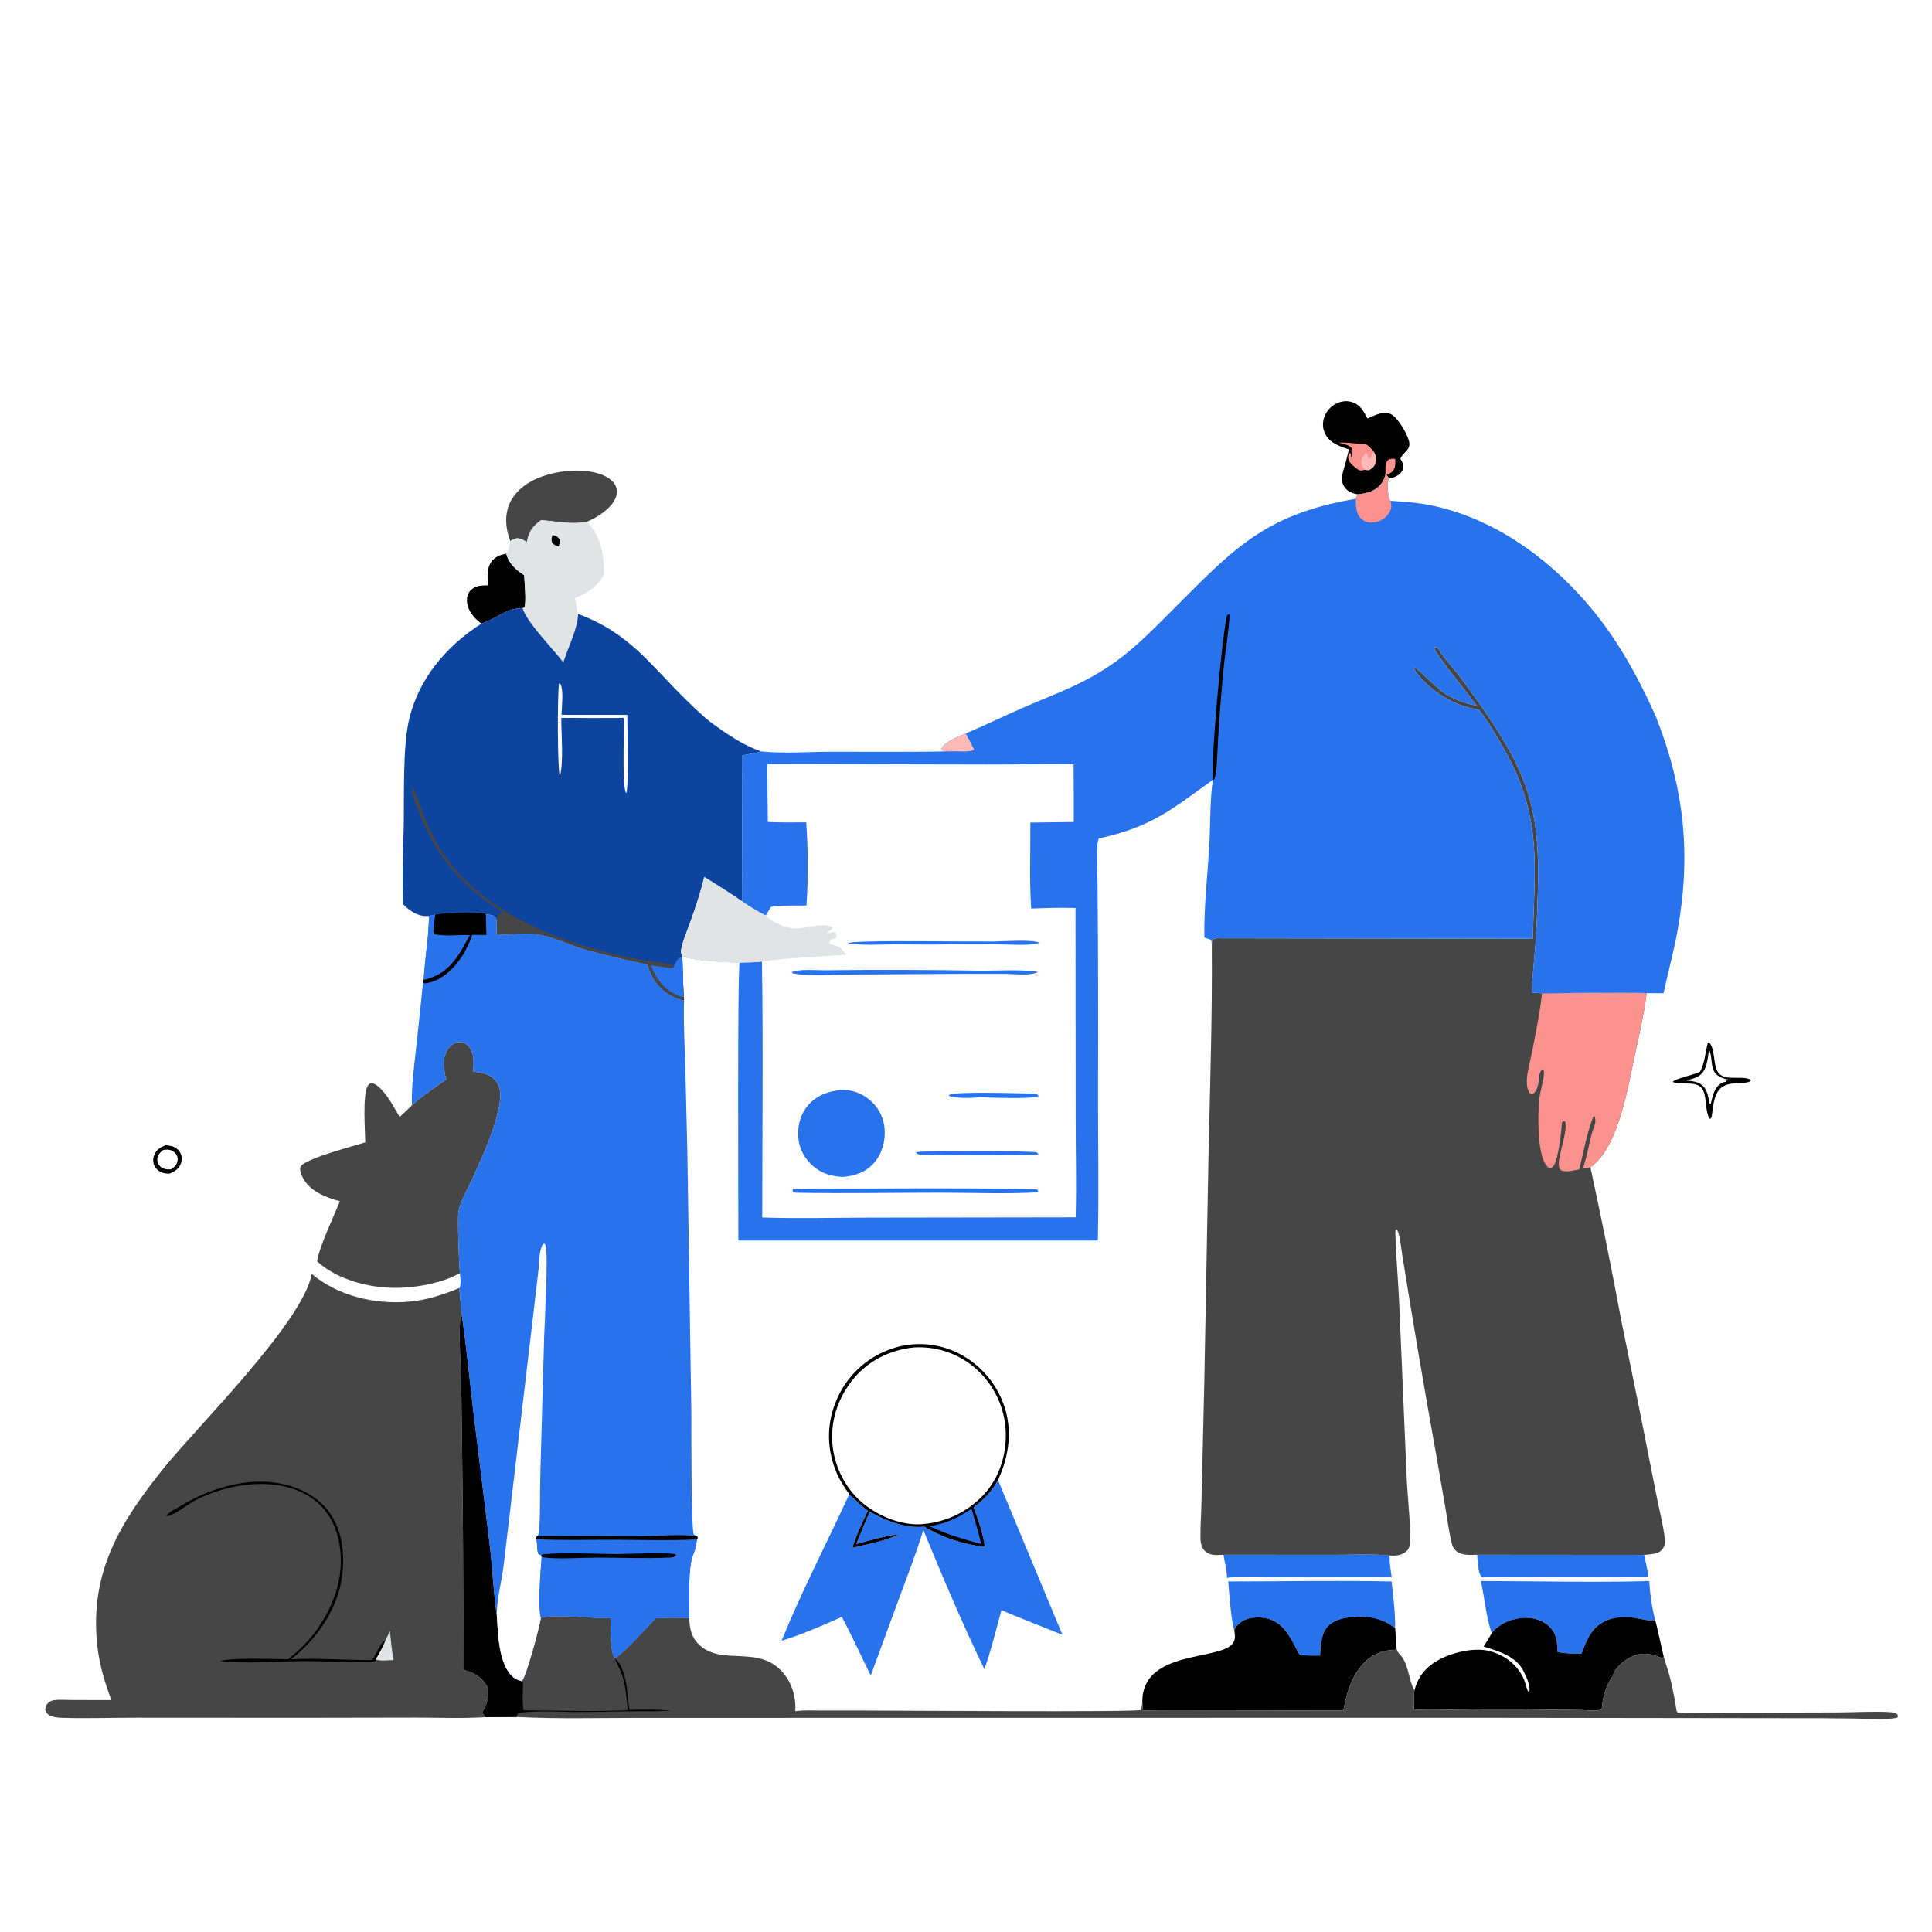
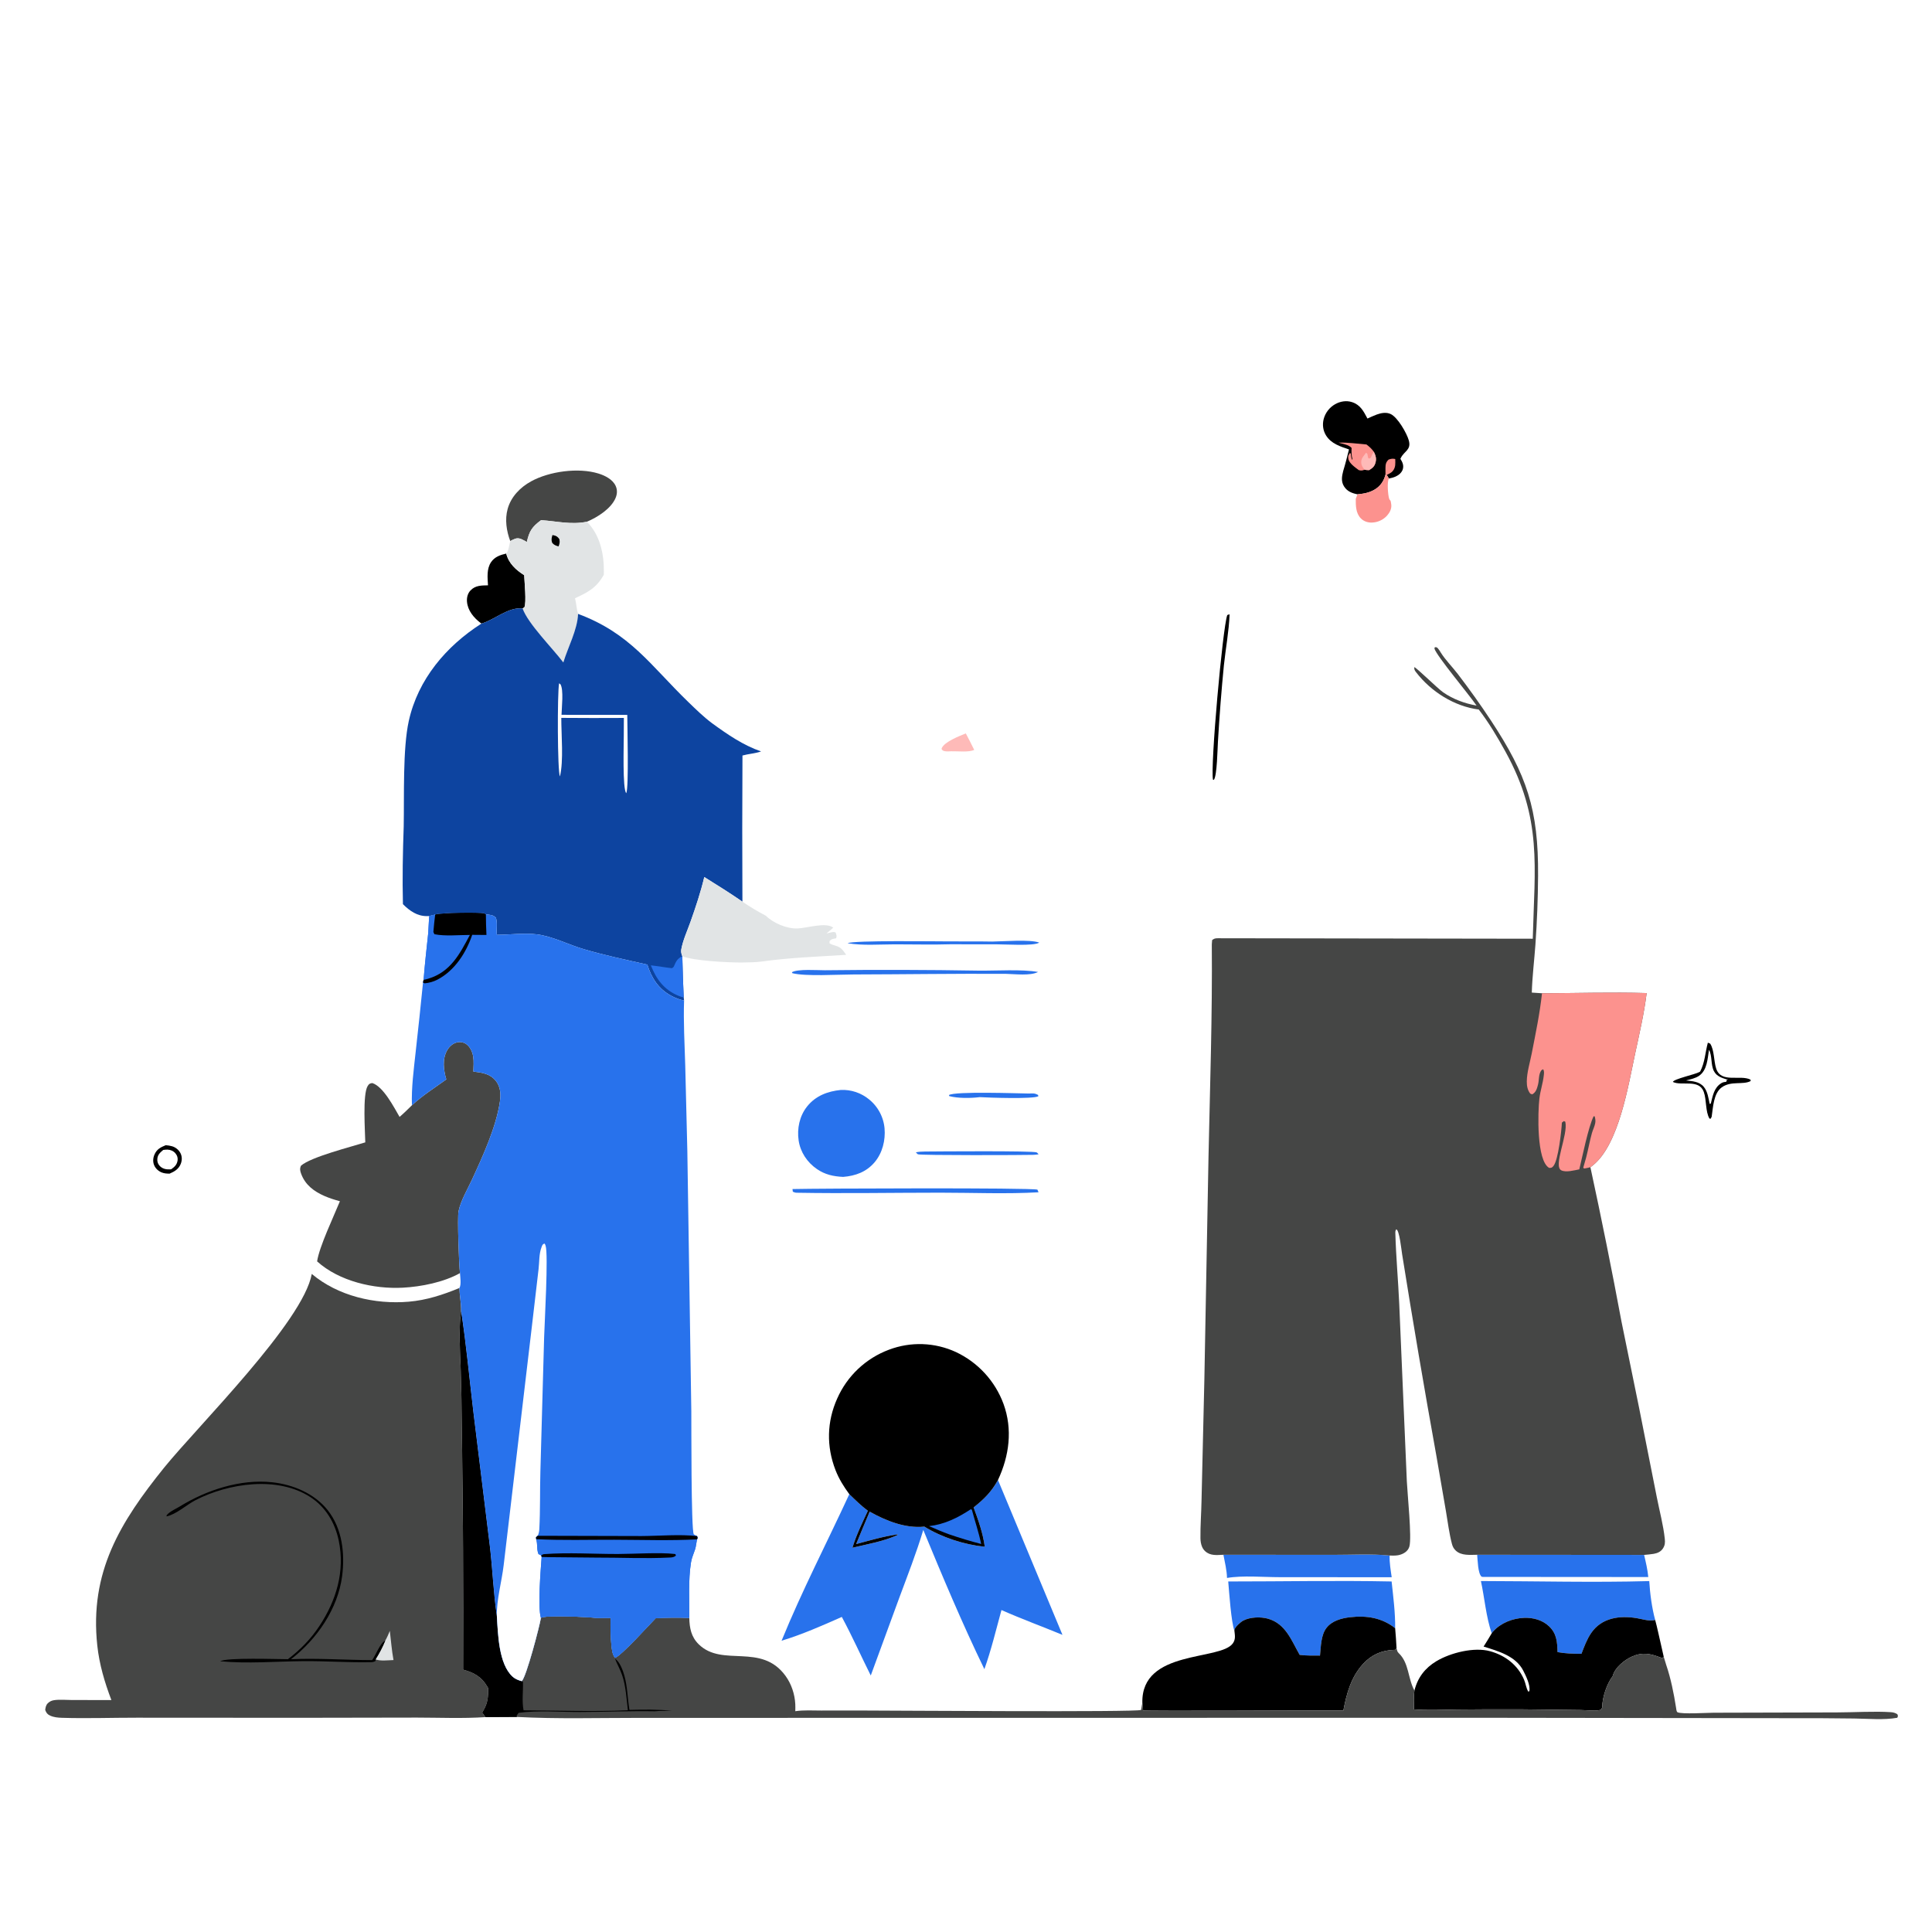
<svg xmlns="http://www.w3.org/2000/svg" width="1024" height="1024">
  <path fill="white" d="M0 0L1024 0L1024 1024L0 1024L0 0Z" />
  <path d="M87.841 606.98C88.966 607.06 90.167 607.239 91.249 607.559C93.105 608.107 94.82 609.507 95.677 611.244C96.561 613.035 96.531 615.036 95.803 616.877C94.701 619.662 92.525 620.903 89.911 622.048C88.481 622.05 87.112 621.975 85.762 621.446C83.964 620.74 82.402 619.325 81.674 617.52C80.947 615.718 81.103 613.736 81.861 611.969C83.089 609.105 85.081 608.114 87.841 606.98Z" />
  <path fill="white" d="M86.513 609.489C87.256 609.406 88.014 609.301 88.764 609.322C90.386 609.369 91.924 610.04 92.978 611.285C93.966 612.453 94.365 613.867 94.069 615.376C93.656 617.48 92.398 618.567 90.725 619.742C90.525 619.761 90.326 619.788 90.125 619.797C87.984 619.895 85.994 619.492 84.52 617.799C83.648 616.797 83.282 615.622 83.384 614.3C83.564 611.968 84.853 610.905 86.513 609.489Z" />
  <path d="M905.2 552.633L906.429 553.144C908.653 556.547 908.312 562.355 909.596 566.336C912.172 574.321 922.338 569.447 927.8 572.227L927.893 572.968C923.817 575.168 917.564 572.716 912.564 576.314C908.186 579.464 907.971 586.949 907.222 591.879L906.718 592.909L906.061 592.892C903.83 589.047 904.582 583.024 903.029 578.704C900.519 571.721 891.308 575.746 886.647 573.447C887.133 571.881 898.307 569.491 900.547 568.274C900.733 568.173 900.917 568.068 901.102 567.965C903.661 563.136 903.791 557.827 905.2 552.633Z" />
  <path fill="white" d="M905.799 556.408C907.577 559.519 906.658 564.299 908.409 567.696C909.893 570.577 912.73 571.354 915.635 572.248L915.476 571.705L914.96 573.351C914.052 573.445 913.199 573.586 912.402 574.066C908.459 576.441 907.792 580.813 906.768 584.901L906.162 585.11C905.53 582.101 905.085 578.5 903.061 576.072C900.693 573.23 897.035 573.044 893.627 572.66C895.962 572.065 898.585 571.556 900.587 570.16C904.873 567.173 905.034 561.131 905.799 556.408Z" />
  <path d="M258.646 310.236C258.411 306.142 257.859 301.539 260.283 297.94C262.164 295.147 265.183 294.106 268.319 293.402C269.575 298.554 273.501 302.151 277.836 304.868C277.953 308.332 279.108 319.359 277.932 321.851L276.997 322.497C269.321 321.63 262.161 328.517 255.172 330.507C255.02 330.397 254.866 330.291 254.717 330.177C251.094 327.403 247.939 323.671 247.514 318.939C247.323 316.8 247.847 314.556 249.357 312.965C251.957 310.226 255.157 310.309 258.646 310.236Z" />
  <path fill="#2872EC" d="M648.436 824.053L706.39 824.097C716.273 824.132 726.738 823.47 736.522 824.474C736.422 828.358 737.067 832.145 737.636 835.972L678.182 835.932C669.63 835.929 658.527 834.937 650.34 836.348C650.247 832.277 649.194 828.054 648.436 824.053Z" />
  <path fill="#2872EC" d="M782.925 824.059L871.416 824.134C872.321 827.993 873.252 831.904 873.622 835.858L785.859 835.793L785.233 835.649C783.281 833.908 783.218 826.809 782.925 824.059Z" />
  <path fill="#454645" d="M270.439 286.776C268.433 281.39 267.514 275.399 269.058 269.762C270.83 263.294 275.71 258.307 281.469 255.14C291.167 249.806 306.538 247.692 317.191 250.98C320.646 252.046 324.7 254.064 326.304 257.519C327.267 259.594 327.158 261.816 326.286 263.902C323.884 269.647 316.624 274.192 311.069 276.531C302.539 278.234 295.232 276.241 286.784 275.697C282.009 279.2 280.53 281.488 279.239 287.263C277.381 286.262 275.334 284.767 273.158 285.503C272.221 285.819 271.301 286.298 270.439 286.776Z" />
  <path d="M714.99 238.21C710.369 236.639 705.569 235.194 702.829 230.797C701.208 228.197 700.816 225.052 701.576 222.103Q701.739 221.486 701.962 220.889Q702.185 220.291 702.467 219.719Q702.749 219.146 703.086 218.605Q703.423 218.064 703.813 217.558Q704.202 217.053 704.64 216.589Q705.078 216.125 705.56 215.707Q706.042 215.289 706.563 214.921Q707.084 214.553 707.639 214.239C710.351 212.703 713.606 212.153 716.605 213.136C721.056 214.596 722.735 217.983 724.776 221.839C726.39 221.109 728.021 220.331 729.686 219.722C732.057 218.855 734.827 218.333 737.191 219.5C740.845 221.303 745.645 229.609 746.702 233.447C748.071 238.42 744.405 239 742.534 242.574C742.429 242.774 742.333 242.979 742.232 243.182C743.286 244.85 744.087 246.52 743.561 248.547C743.086 250.381 741.446 251.798 739.775 252.55C738.655 253.054 737.36 253.424 736.147 253.618L735.016 251.728L734.34 251.563C733.468 254.924 731.726 257.567 728.729 259.402C725.872 261.151 722.759 261.7 719.479 261.995C716.548 261.399 714.048 260.459 712.369 257.799C710.739 255.216 711.187 252.453 711.918 249.665C713.081 245.879 714.037 242.053 714.99 238.21Z" />
  <path fill="#FC928E" d="M734.34 251.563Q734.303 249.841 734.323 248.119C734.355 246.204 734.509 244.993 735.972 243.593C737.368 243.107 737.997 243.006 739.508 243.273C739.568 245.678 739.793 247.642 738.216 249.631C737.46 250.584 736.078 251.184 735.016 251.728L734.34 251.563Z" />
  <path fill="#FC928E" d="M709.425 234.613C714.29 234.417 719.392 235.2 724.251 235.577C725.836 236.765 727.015 237.854 728.179 239.46C729.265 241.736 729.715 243.386 728.839 245.831C728.243 247.493 727.097 248.286 725.651 249.173C724.797 249.195 724.101 249.137 723.267 248.955C722.023 249.45 721.517 249.506 720.214 249.192C718.391 247.819 715.025 245.58 714.648 243.134C714.421 241.657 714.699 241.343 715.451 240.147L715.939 240.361C716.06 241.563 716.117 242.62 716.681 243.716L716.854 243.383C716.224 241.409 716.309 239.438 716.363 237.392C714.884 235.722 711.562 235.248 709.425 234.613Z" />
  <path fill="#FEBAB8" d="M724.023 239.955L724.711 240.506L725.131 242.698L725.763 243.069C726.882 242.359 726.483 242.851 726.934 241.686C727.259 240.847 727.646 240.19 728.179 239.46C729.265 241.736 729.715 243.386 728.839 245.831C728.243 247.493 727.097 248.286 725.651 249.173C724.797 249.195 724.101 249.137 723.267 248.955C722.539 248.044 721.849 247.163 721.582 246.002C721.266 244.629 721.594 243.275 722.396 242.129C722.907 241.397 723.493 240.677 724.023 239.955Z" />
  <path fill="#2872EC" d="M737.586 838.211C738.441 846.192 739.574 854.952 739.46 862.963C732.419 857.421 724.312 856.155 715.574 857.162C711.026 857.686 705.991 859.024 703.064 862.815C700.077 866.683 700.114 872.786 699.621 877.488C696.048 877.461 692.395 877.58 688.849 877.12C684.526 869.548 681.445 860.62 672.106 857.96C668.226 856.855 662.576 857.031 658.964 858.94C657.542 859.691 654.741 862.202 654.308 863.733C654.249 863.943 654.28 864.167 654.266 864.384C652.515 859.495 651.496 844.05 650.985 838.211C679.811 838.224 708.777 837.618 737.586 838.211Z" />
  <path fill="#2872EC" d="M784.912 837.979C814.587 838.017 844.493 838.825 874.141 838.007C874.508 844.485 875.564 852.385 877.277 858.62C877.133 858.65 876.989 858.683 876.843 858.71C873.666 859.304 870.532 858.153 867.404 857.641C858.374 856.16 848.887 857.441 843.356 865.534C841.046 868.914 839.676 872.735 838.206 876.527C833.968 876.54 829.715 876.427 825.535 875.652C825.356 870.36 825.164 865.929 821.057 861.998C817.559 858.651 812.616 857.318 807.866 857.49C801.855 857.707 795.507 860.123 791.441 864.671C791.158 864.989 790.9 865.33 790.64 865.667C787.626 856.986 786.872 847.002 784.912 837.979Z" />
  <path fill="#E1E4E5" d="M286.784 275.697C295.232 276.241 302.539 278.234 311.069 276.531C317.9 283.375 320.124 293.325 320.061 302.795Q320.058 303.724 320.024 304.652C316.101 311.615 311.758 313.829 304.753 317.106C305.522 319.778 305.558 322.866 306.393 325.375C306.047 333.815 301.044 342.974 298.577 351.106C292.981 343.703 279.714 330.416 276.997 322.497L277.932 321.851C279.108 319.359 277.953 308.332 277.836 304.868C273.501 302.151 269.575 298.554 268.319 293.402C269.502 292.286 269.992 288.45 270.439 286.776C271.301 286.298 272.221 285.819 273.158 285.503C275.334 284.767 277.381 286.262 279.239 287.263C280.53 281.488 282.009 279.2 286.784 275.697Z" />
  <path d="M292.795 283.609C292.969 283.633 293.144 283.649 293.316 283.681C294.842 283.969 295.581 284.476 296.465 285.733C296.822 287.396 296.603 288.06 296.049 289.6C294.561 289.173 293.708 288.933 292.66 287.7C292.106 286.069 292.352 285.191 292.795 283.609Z" />
  <path d="M838.206 876.527C839.676 872.735 841.046 868.914 843.356 865.534C848.887 857.441 858.374 856.16 867.404 857.641C870.532 858.153 873.666 859.304 876.843 858.71C876.989 858.683 877.133 858.65 877.277 858.62C877.801 860.748 878.414 862.888 878.844 865.035L881.811 878.111L881.005 878.792L880.146 878.513C874.642 876.425 870.462 875.542 864.815 878.101C861.017 879.822 856.256 883.654 854.915 887.834C854.85 888.037 854.797 888.243 854.738 888.447C851.608 892.449 849.196 899.857 849.21 904.936L848.796 905.847C848.46 906.031 848.162 906.32 847.786 906.397C844.991 906.971 840.651 906.373 837.742 906.352L805.601 905.971Q788.991 905.91 772.381 906.09C764.752 906.193 757.056 906.596 749.444 906.033C749.413 902.742 749.164 899.261 749.684 896.016C751.392 889.168 755.274 884.088 761.304 880.472C768.769 875.995 781.322 872.833 789.787 875.182C797.823 877.411 804.432 882.447 807.774 890.239C808.672 892.334 808.846 894.613 810.008 896.592L810.593 896.363C811.228 893.187 808.775 888.239 807.326 885.423C803.334 877.665 794.047 875.139 786.34 872.705Q788.564 869.231 790.64 865.667C790.9 865.33 791.158 864.989 791.441 864.671C795.507 860.123 801.855 857.707 807.866 857.49C812.616 857.318 817.559 858.651 821.057 861.998C825.164 865.929 825.356 870.36 825.535 875.652C829.715 876.427 833.968 876.54 838.206 876.527Z" />
  <path d="M699.621 877.488C700.114 872.786 700.077 866.683 703.064 862.815C705.991 859.024 711.026 857.686 715.574 857.162C724.312 856.155 732.419 857.421 739.46 862.963Q739.928 868.288 740.201 873.626L739.471 874.451L738.731 874.475C732.296 874.731 726.937 877.054 722.533 881.836C716.1 888.821 713.762 897.478 712.021 906.58C700.59 906.478 607.129 907.03 605.887 906.553C605.606 905.155 605.51 903.895 605.468 902.468C604.878 874.065 646.96 880.396 653.483 870.945C654.963 868.802 654.529 866.81 654.266 864.384C654.28 864.167 654.249 863.943 654.308 863.733C654.741 862.202 657.542 859.691 658.964 858.94C662.576 857.031 668.226 856.855 672.106 857.96C681.445 860.62 684.526 869.548 688.849 877.12C692.395 877.58 696.048 877.461 699.621 877.488Z" />
  <path fill="#2872EC" d="M516.039 798.97C521.591 794.584 525.519 790.656 528.946 784.438L563.129 866.504C552.383 862.073 541.422 858.067 530.798 853.355C527.933 863.786 525.38 874.505 521.741 884.693C510.06 860.599 499.58 835.653 489.362 810.9C485.716 823.1 480.998 835.087 476.578 847.024L461.523 888.052C456.38 877.75 451.639 867.136 446.181 857.004C435.798 861.618 425.137 866.317 414.255 869.618C425.027 843.201 438.203 817.825 450.15 791.948C453.361 795.049 456.397 798.052 459.981 800.74C457.009 807.17 453.88 813.547 451.798 820.332C459.762 818.423 468.325 816.988 475.774 813.566L475.669 813.267C468.243 814.303 461.013 816.47 453.776 818.387Q457.301 809.776 460.945 801.216C469.558 806.031 479.859 810.205 489.94 809.138C499.244 814.912 511.093 818.691 521.952 819.818C520.977 812.568 518.552 805.796 516.039 798.97Z" />
  <path d="M450.15 791.948C447.19 787.902 444.632 783.832 442.815 779.134C437.968 766.598 438.232 753.552 443.717 741.289Q444.205 740.18 444.747 739.097Q445.29 738.013 445.886 736.959Q446.482 735.904 447.13 734.88Q447.778 733.856 448.476 732.866Q449.174 731.876 449.921 730.922Q450.667 729.968 451.461 729.052Q452.254 728.137 453.092 727.262Q453.931 726.387 454.811 725.555Q455.692 724.723 456.613 723.936Q457.534 723.15 458.494 722.41Q459.453 721.67 460.448 720.979Q461.443 720.287 462.472 719.647Q463.5 719.006 464.559 718.418Q465.618 717.829 466.705 717.294Q467.792 716.76 468.905 716.28Q470.017 715.8 471.152 715.376Q472.217 714.972 473.3 714.621Q474.383 714.27 475.483 713.973Q476.582 713.676 477.695 713.435Q478.808 713.193 479.931 713.007Q481.055 712.82 482.186 712.69Q483.317 712.56 484.453 712.486Q485.59 712.412 486.728 712.394Q487.867 712.377 489.005 712.416Q490.143 712.454 491.278 712.55Q492.413 712.645 493.541 712.797Q494.67 712.948 495.79 713.156Q496.909 713.363 498.017 713.626Q499.125 713.888 500.219 714.206Q501.313 714.523 502.389 714.894Q503.466 715.266 504.523 715.69Q505.58 716.114 506.614 716.59Q507.697 717.098 508.754 717.657Q509.811 718.216 510.839 718.827Q511.868 719.437 512.865 720.096Q513.863 720.756 514.827 721.463Q515.792 722.17 516.721 722.924Q517.649 723.677 518.541 724.474Q519.432 725.272 520.283 726.112Q521.134 726.952 521.944 727.832Q522.753 728.712 523.519 729.631Q524.285 730.549 525.005 731.504Q525.725 732.459 526.398 733.447Q527.071 734.436 527.695 735.456Q528.319 736.476 528.893 737.525Q529.467 738.575 529.989 739.651Q530.511 740.726 530.98 741.826Q531.449 742.927 531.864 744.048C536.805 757.601 534.937 771.615 528.946 784.438C525.519 790.656 521.591 794.584 516.039 798.97C518.552 805.796 520.977 812.568 521.952 819.818C511.093 818.691 499.244 814.912 489.94 809.138C479.859 810.205 469.558 806.031 460.945 801.216Q457.301 809.776 453.776 818.387C461.013 816.47 468.243 814.303 475.669 813.267L475.774 813.566C468.325 816.988 459.762 818.423 451.798 820.332C453.88 813.547 457.009 807.17 459.981 800.74C456.397 798.052 453.361 795.049 450.15 791.948Z" />
  <path fill="#2872EC" d="M514.547 799.918L515.113 800.208C516.743 806.264 518.759 812.204 520.043 818.351Q511.491 816.115 503.127 813.253C499.501 811.963 495.963 810.377 492.414 808.885C500.713 807.921 507.645 804.471 514.547 799.918Z" />
-   <path fill="white" d="M484.301 714.176Q485.358 714.108 486.416 714.088Q487.475 714.069 488.534 714.1Q489.592 714.13 490.648 714.21Q491.704 714.29 492.755 714.419Q493.806 714.548 494.85 714.726Q495.894 714.904 496.928 715.13Q497.963 715.357 498.985 715.631Q500.008 715.906 501.017 716.228Q502.026 716.55 503.018 716.919Q504.011 717.288 504.985 717.702Q505.96 718.117 506.914 718.577Q507.868 719.037 508.799 719.54Q509.73 720.044 510.637 720.591Q511.544 721.138 512.424 721.726Q513.305 722.315 514.156 722.944Q515.008 723.573 515.83 724.241Q516.735 724.981 517.603 725.766Q518.47 726.55 519.298 727.376Q520.125 728.203 520.91 729.069Q521.696 729.936 522.437 730.84Q523.178 731.745 523.874 732.685Q524.569 733.625 525.217 734.598Q525.865 735.572 526.464 736.576Q527.063 737.581 527.611 738.614Q528.159 739.647 528.655 740.705Q529.152 741.764 529.595 742.847Q530.038 743.929 530.426 745.032Q530.815 746.135 531.148 747.256Q531.482 748.376 531.759 749.513Q532.037 750.649 532.257 751.797Q532.478 752.945 532.641 754.103Q532.804 755.261 532.91 756.426C533.965 768.473 530.656 781.276 522.76 790.638Q521.985 791.548 521.167 792.419Q520.348 793.29 519.489 794.121Q518.629 794.951 517.73 795.739Q516.831 796.526 515.894 797.269Q514.958 798.012 513.987 798.708Q513.015 799.405 512.011 800.053Q511.007 800.702 509.973 801.3Q508.938 801.899 507.876 802.447Q506.813 802.995 505.726 803.49Q504.638 803.985 503.527 804.427Q502.417 804.869 501.286 805.256Q500.155 805.644 499.007 805.975Q497.859 806.307 496.696 806.583Q495.533 806.859 494.357 807.077Q493.182 807.296 491.998 807.457Q490.814 807.619 489.623 807.722C489.333 807.758 489.044 807.809 488.753 807.832C478.032 808.658 466.206 803.812 457.94 797.23C448.699 789.874 442.615 778.191 441.315 766.497C439.884 753.614 444.003 741.041 452.157 731.041C460.249 721.116 471.68 715.53 484.301 714.176Z" />
  <path fill="#454645" d="M236.542 572.107C235.093 567.15 234.301 561.327 237.024 556.64C238.167 554.673 239.93 553.058 242.18 552.5C243.863 552.083 245.719 552.391 247.143 553.398C249.198 554.851 250.414 557.566 250.802 559.994C251.203 562.507 250.97 565.406 250.892 567.946C255.443 568.512 259.702 569.019 262.785 572.858C265.286 575.972 265.524 579.878 264.987 583.688C263.077 597.223 255.815 612.993 250.097 625.372C247.694 630.572 244.189 636.384 243.042 641.973C242.36 645.296 243.262 670.736 243.802 674.781C235.198 679.608 223.28 681.987 213.497 682.504C198.124 683.317 179.768 679.105 168.073 668.562C169.192 660.834 176.943 644.589 180.163 636.681C177.395 635.93 174.663 635.076 172.03 633.93C166.444 631.499 161.815 628.064 159.63 622.177C159.05 620.614 158.784 619.405 159.54 617.835C164.884 613.175 185.989 607.881 193.611 605.473C193.52 599.99 192.11 580.077 194.864 575.626C195.652 574.352 195.935 574.316 197.295 574.034C203.194 575.859 208.853 586.965 211.788 591.985C214.069 590.028 216.192 587.927 218.331 585.819C224.042 580.521 230.299 576.655 236.542 572.107Z" />
  <path fill="#454645" d="M244.407 694.922C247.116 712.535 248.752 730.412 250.863 748.112L259.711 820.185C261.098 832.229 261.535 844.588 263.345 856.547C263.956 865.931 264.244 881.911 271.703 888.688C273.094 889.952 274.742 890.53 276.517 891.051C278.943 888.987 286.128 861.36 286.692 857.515C288.935 855.893 312.215 857.05 316.033 857.542L323.715 857.508C323.39 862.348 323.682 866.995 324.035 871.82C324.293 874.049 324.476 876.908 325.984 878.648C329.138 877.781 344.133 861.169 347.54 857.668C353.408 857.353 359.467 857.304 365.34 857.531C365.478 862.896 366.316 867.553 370.328 871.501C382.921 883.893 403.427 870.443 416.363 888.275C419.48 892.572 421.252 897.956 421.521 903.249C421.584 904.485 421.548 905.737 421.52 906.974C425.932 906.297 430.798 906.628 435.272 906.623L458.727 906.618C471.572 906.622 602.912 907.566 604.795 906.298L605.468 902.468C605.51 903.895 605.606 905.155 605.887 906.553C607.129 907.03 700.59 906.478 712.021 906.58C713.762 897.478 716.1 888.821 722.533 881.836C726.937 877.054 732.296 874.731 738.731 874.475L739.471 874.451L740.201 873.626C740.491 874.68 740.507 875.385 741.319 876.155C746.893 881.449 746.131 889.571 749.684 896.016C749.164 899.261 749.413 902.742 749.444 906.033C757.056 906.596 764.752 906.193 772.381 906.09Q788.991 905.91 805.601 905.971L837.742 906.352C840.651 906.373 844.991 906.971 847.786 906.397C848.162 906.32 848.46 906.031 848.796 905.847L849.21 904.936C849.196 899.857 851.608 892.449 854.738 888.447C854.797 888.243 854.85 888.037 854.915 887.834C856.256 883.654 861.017 879.822 864.815 878.101C870.462 875.542 874.642 876.425 880.146 878.513L881.005 878.792L881.811 878.111L883.134 882.462C885.557 889.54 887.183 897.675 888.338 905.076C888.465 905.735 888.504 907.222 889.113 907.529C891.342 908.649 905.05 907.791 908.218 907.783L973.634 907.613C982.376 907.599 993.806 906.906 1002.2 907.49C1003.53 907.584 1004.47 907.847 1005.63 908.565C1006 909.609 1006.09 909.29 1005.6 910.454C998.385 911.741 990.112 910.925 982.788 910.841Q965.348 910.608 947.906 910.671L785.29 910.455L451.386 910.496L338.478 910.508C317.054 910.493 295.354 911.151 273.969 910.012L257.328 910.103L255.838 908.037L255.56 907.769L255.867 907.233C256.027 906.948 256.181 906.659 256.345 906.375C258.626 902.429 258.776 899.223 258.788 894.793Q258.495 894.25 258.183 893.718C255.212 888.691 250.988 886.348 245.503 884.951Q245.747 821.092 244.795 757.24Q244.694 741.997 244.239 726.761C243.908 716.343 242.985 705.236 244.407 694.922Z" />
  <path d="M244.407 694.922C247.116 712.535 248.752 730.412 250.863 748.112L259.711 820.185C261.098 832.229 261.535 844.588 263.345 856.547C263.956 865.931 264.244 881.911 271.703 888.688C273.094 889.952 274.742 890.53 276.517 891.051L277.173 891.337C277.351 896.478 276.539 901.366 277.493 906.503C295.837 906.577 314.479 907.297 332.787 906.461C332.068 900.375 331.726 893.795 329.777 887.96C328.769 884.943 327.143 882.175 325.991 879.22C328.495 880.643 330.228 885.584 330.953 888.193C332.586 894.071 332.603 900.291 333.609 906.28C341.045 906.102 348.747 905.958 356.143 906.771C353.127 906.817 349.979 906.7 346.985 907.012C333.756 906.784 320.549 907.374 307.323 907.393C296.77 907.409 285.238 906.408 274.86 907.847L273.808 909.357L273.969 910.012L257.328 910.103L255.838 908.037L255.56 907.769L255.867 907.233C256.027 906.948 256.181 906.659 256.345 906.375C258.626 902.429 258.776 899.223 258.788 894.793Q258.495 894.25 258.183 893.718C255.212 888.691 250.988 886.348 245.503 884.951Q245.747 821.092 244.795 757.24Q244.694 741.997 244.239 726.761C243.908 716.343 242.985 705.236 244.407 694.922Z" />
  <path fill="#0D44A0" d="M255.172 330.507C262.161 328.517 269.321 321.63 276.997 322.497C279.714 330.416 292.981 343.703 298.577 351.106C301.044 342.974 306.047 333.815 306.393 325.375C334.123 335.719 344.683 352.582 364.719 371.985C368.787 375.924 372.943 380.009 377.489 383.387C385.644 389.311 393.79 394.934 403.393 398.283C400.184 399.392 396.783 399.532 393.523 400.44Q393.306 439.173 393.499 477.905C386.88 473.33 380.113 469.111 373.287 464.859C371.379 472.901 368.735 480.817 365.968 488.6C364.307 493.273 361.988 498.311 361.098 503.162C360.852 504.504 361.177 505.592 361.64 506.833Q361.868 517.736 362.377 528.629L362.577 530.235C360.251 529.94 357.761 528.864 355.715 527.756C348.966 524.1 345.342 518.386 343.097 511.259C331.658 508.682 320.397 506.329 309.125 502.99C301.169 500.633 292.797 496.271 284.644 495.235C277.963 494.385 270.157 495.442 263.348 495.476C262.986 492.722 263.789 488.825 262.802 486.375C261.232 484.796 259.655 484.92 257.526 484.637C257.258 484.484 257.011 484.291 256.724 484.18C254.689 483.392 233.044 483.774 230.648 484.762L227.474 485.518Q226.94 485.549 226.405 485.559C221.139 485.642 217.134 482.774 213.559 479.226C213.214 465.527 213.499 451.67 213.974 437.974C214.283 422.033 213.414 396.861 216.661 382.149C221.546 360.016 236.468 342.487 255.172 330.507Z" />
  <path fill="white" d="M296.34 362.158L297.023 362.634C298.861 365.477 297.692 375.235 297.617 378.864L332.467 378.897C332.486 385.018 333.345 417.262 331.94 420.418C329.875 418.354 330.642 394.197 330.617 389.875L330.661 380.524Q314.081 380.631 297.501 380.492C297.466 389.241 298.803 403.358 296.77 411.514C295.447 408.998 295.347 367.235 296.34 362.158Z" />
-   <path fill="#454645" d="M263.348 495.476C263.53 492.263 262.821 488.102 263.787 485.126C264.67 484.409 264.908 484.351 266.037 484.147C264.898 482.135 258.343 478.211 256.047 476.433C239.84 463.885 229.444 449.783 222.167 430.644C220.922 427.37 217.756 420.631 218.346 417.163C221.457 421.68 222.922 427.686 224.902 432.79C227.236 438.808 230.206 444.998 233.655 450.449C255.738 485.355 301.238 501.55 340.024 508.715C345.439 509.715 351.087 510.047 356.42 511.3C357.035 512.2 356.876 511.791 357.069 512.446C358.267 509.694 358.841 508.127 361.64 506.833Q361.868 517.736 362.377 528.629L362.577 530.235C360.251 529.94 357.761 528.864 355.715 527.756C348.966 524.1 345.342 518.386 343.097 511.259C331.658 508.682 320.397 506.329 309.125 502.99C301.169 500.633 292.797 496.271 284.644 495.235C277.963 494.385 270.157 495.442 263.348 495.476Z" />
  <path fill="#2872EC" d="M361.64 506.833Q361.868 517.736 362.377 528.629C361.313 528.462 360.4 528.123 359.412 527.705C351.911 524.536 347.845 518.989 344.966 511.652C348.723 512.052 352.435 512.765 356.193 513.171L357.069 512.446C358.267 509.694 358.841 508.127 361.64 506.833Z" />
  <path fill="#454645" d="M165.244 675.211C179.194 686.945 198.716 691.45 216.664 689.926C226.077 689.127 234.807 686.257 243.486 682.667C243.597 686.72 244.491 690.942 244.407 694.922C242.985 705.236 243.908 716.343 244.239 726.761Q244.694 741.997 244.795 757.24Q245.747 821.092 245.503 884.951C250.988 886.348 255.212 888.691 258.183 893.718Q258.495 894.25 258.788 894.793C258.776 899.223 258.626 902.429 256.345 906.375C256.181 906.659 256.027 906.948 255.867 907.233L255.56 907.769L255.838 908.037L257.328 910.103C245.29 910.921 232.99 910.364 220.923 910.359L159.161 910.466L72.429 910.416C59.27 910.403 45.948 910.885 32.813 910.471C30.695 910.404 28.488 910.206 26.542 909.3C25.053 908.607 24.557 907.828 23.964 906.344C24.114 905.013 24.345 903.712 25.365 902.734C26.285 901.853 27.312 901.336 28.581 901.141C31.601 900.675 35.22 901.047 38.305 901.048L59.033 901.058C55.483 891.735 52.65 882.186 51.573 872.239C47.344 833.207 63.771 806.686 87.033 777.826C104.926 755.753 160.683 700.597 165.244 675.211Z" />
  <path fill="#E1E4E5" d="M204.192 869.576C205.156 867.884 205.894 866.2 206.616 864.393C207.227 869.531 207.641 874.784 208.567 879.871C205.663 879.942 201.797 880.508 199.041 879.518C201.039 876.326 202.764 873.058 204.192 869.576Z" />
  <path d="M152.609 879.406C159.235 874.327 164.653 868.823 169.279 861.834C178.262 848.257 182.944 832.745 179.518 816.468C177.525 807.001 172.55 798.657 164.321 793.376C146.947 782.226 121.162 786.12 103.707 795.07C98.948 797.51 93.443 802.624 88.306 803.712L88.285 803.177C88.569 802.857 88.87 802.492 89.196 802.206C90.944 800.669 93.436 799.599 95.429 798.377C109.551 789.714 127.476 783.822 144.22 785.627C155.299 786.821 166.644 791.542 173.704 800.446C181.398 810.15 182.879 823.386 181.344 835.308C179.102 852.72 167.895 868.918 154.231 879.409C168.548 878.787 182.919 879.845 197.237 879.901C199.17 877.326 201.471 870.748 204.192 869.576C202.764 873.058 201.039 876.326 199.041 879.518L199.098 880.282C197.879 881.157 196.671 880.98 195.212 881.003C183.747 881.179 172.239 880.341 160.747 880.446C146.276 880.578 131.087 881.879 116.727 880.499C120.267 878.419 146.909 879.409 152.609 879.406Z" />
  <path fill="#2872EC" d="M230.648 484.762C233.044 483.774 254.689 483.392 256.724 484.18C257.011 484.291 257.258 484.484 257.526 484.637C259.655 484.92 261.232 484.796 262.802 486.375C263.789 488.825 262.986 492.722 263.348 495.476C270.157 495.442 277.963 494.385 284.644 495.235C292.797 496.271 301.169 500.633 309.125 502.99C320.397 506.329 331.658 508.682 343.097 511.259C345.342 518.386 348.966 524.1 355.715 527.756C357.761 528.864 360.251 529.94 362.577 530.235C362.183 541.701 362.852 553.238 363.191 564.702L364.301 609.962L366.413 748C366.47 753.916 366.264 810.78 367.713 813.233C368.292 813.552 368.869 813.906 369.475 814.171C369.82 815.385 369.856 814.809 369.461 815.901C369.067 817.599 368.937 819.574 368.411 821.201C367.62 823.651 366.648 825.571 366.233 828.169C364.749 837.47 365.422 848.079 365.34 857.531C359.467 857.304 353.408 857.353 347.54 857.668C344.133 861.169 329.138 877.781 325.984 878.648C324.476 876.908 324.293 874.049 324.035 871.82C323.682 866.995 323.39 862.348 323.715 857.508L316.033 857.542C312.215 857.05 288.935 855.893 286.692 857.515C286.128 861.36 278.943 888.987 276.517 891.051C274.742 890.53 273.094 889.952 271.703 888.688C264.244 881.911 263.956 865.931 263.345 856.547C261.535 844.588 261.098 832.229 259.711 820.185L250.863 748.112C248.752 730.412 247.116 712.535 244.407 694.922C244.491 690.942 243.597 686.72 243.486 682.667C244.588 681.008 243.909 676.786 243.802 674.781C243.262 670.736 242.36 645.296 243.042 641.973C244.189 636.384 247.694 630.572 250.097 625.372C255.815 612.993 263.077 597.223 264.987 583.688C265.524 579.878 265.286 575.972 262.785 572.858C259.702 569.019 255.443 568.512 250.892 567.946C250.97 565.406 251.203 562.507 250.802 559.994C250.414 557.566 249.198 554.851 247.143 553.398C245.719 552.391 243.863 552.083 242.18 552.5C239.93 553.058 238.167 554.673 237.024 556.64C234.301 561.327 235.093 567.15 236.542 572.107C230.299 576.655 224.042 580.521 218.331 585.819C217.995 576.488 219.309 566.896 220.302 557.629Q222.374 539.209 224.21 520.765L224.507 519.36C225.142 511.114 226.084 502.869 226.953 494.644L227.474 485.518L230.648 484.762Z" />
  <path fill="#2872EC" d="M230.648 484.762C233.044 483.774 254.689 483.392 256.724 484.18C257.011 484.291 257.258 484.484 257.526 484.637C257.573 488.277 257.616 491.909 257.831 495.545L250.283 495.484C247.066 504.996 240.992 514.471 231.821 519.242C229.711 520.34 227.475 520.939 225.12 521.18L224.21 520.765L224.507 519.36C225.142 511.114 226.084 502.869 226.953 494.644L227.474 485.518L230.648 484.762Z" />
  <path d="M230.648 484.762C233.044 483.774 254.689 483.392 256.724 484.18C257.011 484.291 257.258 484.484 257.526 484.637C257.573 488.277 257.616 491.909 257.831 495.545L250.283 495.484C247.066 504.996 240.992 514.471 231.821 519.242C229.711 520.34 227.475 520.939 225.12 521.18L224.21 520.765L224.507 519.36C225.381 519.19 226.177 518.977 227.029 518.718C238.861 515.121 243.65 505.648 249.052 495.54C243.178 495.532 235.93 496.299 230.241 495.154L229.699 493.959Q230.08 489.351 230.648 484.762Z" />
  <path fill="white" d="M263.345 856.547C263.145 847.86 265.936 838.267 266.958 829.564L281.93 702.814L285.453 672.656C285.91 668.828 285.627 664.622 287.044 660.978C287.474 659.871 287.465 659.59 288.576 659.07C288.899 659.551 288.967 659.595 289.175 660.234C290.706 664.929 288.629 701.076 288.402 708.719L286.416 779.942C286.122 790.076 286.396 800.3 285.852 810.413C285.778 811.789 285.571 812.754 285.005 813.999L284.116 814.743L284.182 815.797C284.22 815.931 284.262 816.064 284.298 816.199C284.958 818.618 284.423 821.5 285.428 823.717L286.863 824.382L287.081 825.21C286.592 831.965 284.934 851.77 286.692 857.515C286.128 861.36 278.943 888.987 276.517 891.051C274.742 890.53 273.094 889.952 271.703 888.688C264.244 881.911 263.956 865.931 263.345 856.547Z" />
  <path fill="#2872EC" d="M285.005 813.999L340.057 814.139C349.138 814.095 360.668 813.1 369.475 814.171C369.82 815.385 369.856 814.809 369.461 815.901C369.067 817.599 368.937 819.574 368.411 821.201C367.62 823.651 366.648 825.571 366.233 828.169C364.749 837.47 365.422 848.079 365.34 857.531C359.467 857.304 353.408 857.353 347.54 857.668C344.133 861.169 329.138 877.781 325.984 878.648C324.476 876.908 324.293 874.049 324.035 871.82C323.682 866.995 323.39 862.348 323.715 857.508L316.033 857.542C312.215 857.05 288.935 855.893 286.692 857.515C284.934 851.77 286.592 831.965 287.081 825.21L286.863 824.382L285.428 823.717C284.423 821.5 284.958 818.618 284.298 816.199C284.262 816.064 284.22 815.931 284.182 815.797L284.116 814.743L285.005 813.999Z" />
-   <path d="M286.863 824.382C287.382 823.994 287.793 823.772 288.453 823.722C301.217 822.75 314.704 823.681 327.557 823.649C335.842 823.628 349.838 822.728 357.445 823.626C357.623 823.647 357.798 823.682 357.975 823.71L358.246 824.503C357.127 825.448 356.235 825.462 354.788 825.535C341.968 826.183 328.75 825.51 315.889 825.557C308.339 825.585 294.905 826.518 287.915 825.389C287.634 825.344 287.359 825.269 287.081 825.21L286.863 824.382Z" />
+   <path d="M286.863 824.382C287.382 823.994 287.793 823.772 288.453 823.722C301.217 822.75 314.704 823.681 327.557 823.649C335.842 823.628 349.838 822.728 357.445 823.626C357.623 823.647 357.798 823.682 357.975 823.71L358.246 824.503C357.127 825.448 356.235 825.462 354.788 825.535C341.968 826.183 328.75 825.51 315.889 825.557C287.634 825.344 287.359 825.269 287.081 825.21L286.863 824.382Z" />
  <path d="M285.005 813.999L340.057 814.139C349.138 814.095 360.668 813.1 369.475 814.171C369.82 815.385 369.856 814.809 369.461 815.901C354.936 816.644 340.142 816.139 325.597 816.099C311.851 816.062 297.901 816.495 284.182 815.797L284.116 814.743L285.005 813.999Z" />
  <path fill="#454645" d="M782.605 373.972C778.797 368.339 761.378 347.631 760.27 343.738L760.497 343.018C761.692 343.06 761.586 343.063 762.327 343.916C762.818 344.482 763.154 345.1 763.549 345.732C766.129 349.864 769.738 353.401 772.702 357.277C778.753 365.188 784.677 373.468 790.161 381.781C809.276 410.759 815.45 429.021 815.213 464.152Q815.096 482.424 813.807 500.65C813.196 509.104 812.132 517.626 811.884 526.09L817.29 526.452C835.731 526.397 854.341 525.806 872.763 526.348C871.423 537.11 868.953 547.745 866.672 558.338C863.02 575.303 858.073 606.737 844.135 617.764C843.748 618.071 843.348 618.36 842.949 618.651Q851.779 659.455 859.428 700.496L868.783 746.311L878.137 793.542C879.557 800.777 881.609 808.327 882.377 815.638C882.583 817.59 882.476 819.014 881.408 820.69C880.302 822.424 878.498 823.226 876.534 823.558C874.851 823.843 873.115 823.971 871.416 824.134L782.925 824.059C779.148 824.077 774.539 824.657 771.566 821.827C770.486 820.799 769.919 819.696 769.545 818.268C768.08 812.668 767.361 806.73 766.389 801.027L761.339 771.776Q751.708 718.356 743.151 664.754C742.781 662.508 741.72 651.879 740.038 651.566C739.534 652.327 739.54 652.815 739.564 653.697C739.904 666.123 741.077 678.635 741.624 691.073L745.658 785.234C745.98 792.074 748.35 814.82 747.012 819.67C746.271 822.352 743.586 823.834 741.025 824.304C739.573 824.571 737.993 824.497 736.522 824.474C726.738 823.47 716.273 824.132 706.39 824.097L648.436 824.053C644.979 824.21 641.503 824.709 638.751 822.161C638.049 821.511 637.519 820.754 637.139 819.875C636.522 818.448 636.282 816.817 636.262 815.272C636.174 808.649 636.722 801.912 636.836 795.27L638.343 730.946L640.534 613C641.335 575.513 642.605 538.049 642.281 500.545L642.456 498.273C643.505 497.457 644.06 497.298 645.402 497.292L812.395 497.543C813.375 459.214 817.521 433.942 797.91 398.357C793.708 390.731 789.096 382.962 783.774 376.062C770.822 374.404 758.478 366.608 750.547 356.293C749.787 355.304 749.503 354.874 749.61 353.589C750.833 353.904 761.988 364.932 764.907 366.947C770.239 370.628 776.251 372.83 782.605 373.972Z" />
  <path fill="#FC928E" d="M817.29 526.452C835.731 526.397 854.341 525.806 872.763 526.348C871.423 537.11 868.953 547.745 866.672 558.338C863.02 575.303 858.073 606.737 844.135 617.764C843.748 618.071 843.348 618.36 842.949 618.651C841.89 618.934 840.819 619.129 839.743 619.34C839.546 619.2 839.253 619.14 839.152 618.922C839.145 618.907 840.586 613.93 840.725 613.387C841.808 609.163 842.564 604.825 843.728 600.631C844.225 598.842 845.168 597.096 845.499 595.281C845.734 593.99 845.561 592.943 845.205 591.699L844.649 591.661C841.813 597.438 838.709 612.998 837.063 619.786C834.365 620.283 830.062 621.543 827.527 620.299C823.053 618.105 831.228 601.474 829.656 594.567L828.917 594.187L827.827 594.995C827.638 599.388 825.906 614.77 823.427 617.899C822.591 618.955 822.389 618.949 821.14 619.033C814.297 615.341 815.077 589.277 815.916 582.192C816.397 578.131 817.763 574.201 818.217 570.16C818.365 568.851 818.559 567.877 817.906 566.722L816.983 567.241C815.352 569.491 815.854 572.282 815.178 574.882C814.615 577.05 814.124 578.887 812.106 580.041L811.035 579.623C809.593 577.671 809.224 575.604 809.232 573.197C809.248 568.485 810.949 562.981 811.855 558.329C813.913 547.758 816.149 537.17 817.29 526.452Z" />
-   <path fill="#2872EC" d="M734.34 251.563L735.016 251.728L736.147 253.618C735.094 255.334 735.61 262.202 736.285 264.333C736.428 264.782 736.705 265.119 737.038 265.428C744.016 265.945 751.064 266.338 757.933 267.721C790.659 274.311 819.347 294.593 840.912 319.491C856.586 337.588 867.972 358.096 877.662 379.869C892.701 417.986 896.407 452.589 889.163 493.064C887.15 504.318 884.102 515.288 881.702 526.442L872.763 526.348C854.341 525.806 835.731 526.397 817.29 526.452L811.884 526.09C812.132 517.626 813.196 509.104 813.807 500.65Q815.096 482.424 815.213 464.152C815.45 429.021 809.276 410.759 790.161 381.781C784.677 373.468 778.753 365.188 772.702 357.277C769.738 353.401 766.129 349.864 763.549 345.732C763.154 345.1 762.818 344.482 762.327 343.916C761.586 343.063 761.692 343.06 760.497 343.018L760.27 343.738C761.378 347.631 778.797 368.339 782.605 373.972C776.251 372.83 770.239 370.628 764.907 366.947C761.988 364.932 750.833 353.904 749.61 353.589C749.503 354.874 749.787 355.304 750.547 356.293C758.478 366.608 770.822 374.404 783.774 376.062C789.096 382.962 793.708 390.731 797.91 398.357C817.521 433.942 813.375 459.214 812.395 497.543L645.402 497.292C644.06 497.298 643.505 497.457 642.456 498.273L642.281 500.545L642.04 498.443C640.832 497.314 639.669 497.738 638.347 496.839C638.051 480.479 640.097 463.61 640.996 447.247C641.558 437.02 641.262 422.74 642.913 413.297C621.184 428.899 610.351 438.354 582.472 444.385C580.761 446.153 581.638 463.243 581.697 466.893Q582.227 522.439 581.971 577.987C581.958 604.469 582.424 631.05 581.889 657.518L391.345 657.509C391.358 642.725 390.806 512.657 392.039 510.486L392.914 510.154C385.743 510.152 367.888 509.301 361.64 506.833C361.177 505.592 360.852 504.504 361.098 503.162C361.988 498.311 364.307 493.273 365.968 488.6C368.735 480.817 371.379 472.901 373.287 464.859C380.113 469.111 386.88 473.33 393.499 477.905Q393.306 439.173 393.523 400.44C396.783 399.532 400.184 399.392 403.393 398.283C415.428 399.498 428.36 398.484 440.488 398.456C461.715 398.406 482.977 398.699 504.197 398.194C503.073 398.237 501.847 398.362 500.74 398.139C499.704 397.93 499.613 397.774 499.028 396.965C499.079 396.794 499.107 396.615 499.181 396.453C500.71 393.108 508.584 390.064 511.901 388.729C522.432 384.285 532.683 379.214 543.176 374.685C561.143 366.93 575.413 362.199 591.766 350.384C601.343 343.464 609.839 334.903 618.191 326.581C652.308 292.589 668.412 272.844 718.588 264.376L719.479 261.995C722.759 261.7 725.872 261.151 728.729 259.402C731.726 257.567 733.468 254.924 734.34 251.563Z" />
  <path fill="#FEBAB8" d="M511.901 388.729Q514.207 393.07 516.367 397.485C513.234 398.843 507.726 398.096 504.197 398.194C503.073 398.237 501.847 398.362 500.74 398.139C499.704 397.93 499.613 397.774 499.028 396.965C499.079 396.794 499.107 396.615 499.181 396.453C500.71 393.108 508.584 390.064 511.901 388.729Z" />
  <path d="M642.913 413.297C641.443 406.297 647.978 333.065 650.471 326.001C650.865 325.861 651.294 325.657 651.709 325.609C651.355 334.605 649.633 343.665 648.687 352.63Q646.709 372.82 645.535 393.073C645.279 396.857 645.087 410.93 643.414 413.272L642.913 413.297Z" />
  <path fill="#FC928E" d="M734.34 251.563L735.016 251.728L736.147 253.618C735.094 255.334 735.61 262.202 736.285 264.333C736.428 264.782 736.705 265.119 737.038 265.428C737.205 266.191 737.376 266.971 737.429 267.752C737.567 269.805 736.529 271.744 735.203 273.24Q734.825 273.66 734.407 274.041Q733.988 274.422 733.534 274.758Q733.08 275.095 732.594 275.384Q732.108 275.674 731.596 275.913Q731.084 276.153 730.55 276.34Q730.016 276.527 729.466 276.659Q728.917 276.792 728.356 276.869Q727.796 276.946 727.231 276.966C724.975 277.06 722.785 276.338 721.207 274.681C718.584 271.929 718.562 267.948 718.588 264.376L719.479 261.995C722.759 261.7 725.872 261.151 728.729 259.402C731.726 257.567 733.468 254.924 734.34 251.563Z" />
-   <path fill="white" d="M406.713 404.947L522.755 405.192C538.175 405.215 553.612 404.878 569.029 405.055C569.059 415.255 569.207 425.474 569.098 435.672L546.111 435.983C546.203 451.09 545.53 466.516 546.557 481.568C554.363 481.306 562.223 480.989 570.032 481.275L570.127 591.87C570.114 609.61 570.618 627.487 570.115 645.208L460.948 645.369C442.011 645.385 422.918 645.946 404.005 645.289C404.005 600.093 404.56 554.799 403.853 509.613C400.254 510.108 396.544 510.06 392.914 510.154C385.743 510.152 367.888 509.301 361.64 506.833C361.177 505.592 360.852 504.504 361.098 503.162C361.988 498.311 364.307 493.273 365.968 488.6C368.735 480.817 371.379 472.901 373.287 464.859C380.113 469.111 386.88 473.33 393.499 477.905C397.475 480.631 401.515 483.044 405.783 485.285L408.699 480.635C414.91 479.802 421.193 480.018 427.447 479.937C428.444 465.454 428.304 450.346 427.321 435.866C420.568 435.841 413.706 436.055 406.969 435.653Q406.73 420.301 406.713 404.947Z" />
  <path fill="#2872EC" d="M519.267 581.504C514.509 582.1 507.733 582.177 503.127 580.964L502.969 580.39C506.383 578.35 538.973 579.501 545.34 579.596C547.444 579.525 548.281 579.328 550.179 580.32L550.362 581.031C547.711 582.611 523.767 581.781 519.267 581.504Z" />
  <path fill="#2872EC" d="M485.432 610.747C487.054 610.432 488.559 610.349 490.206 610.334C496.724 610.272 547.347 609.88 549.423 610.785C549.872 610.98 550.123 611.47 550.472 611.812C549.56 611.937 548.685 612.055 547.764 612.089C543.496 612.248 487.682 612.428 486.527 611.792C486.085 611.548 485.797 611.095 485.432 610.747Z" />
  <path fill="#2872EC" d="M525.943 499.046C531.868 498.984 545.855 497.803 550.813 499.588C548.274 501.549 532.17 500.46 528.014 500.504L519.396 500.513L504.011 500.476C494.148 500.782 484.189 500.502 474.314 500.518C466.069 500.531 457.422 501.26 449.268 499.928C452.122 498.315 497.167 498.968 502.817 498.955L519.979 498.975L525.943 499.046Z" />
  <path fill="#2872EC" d="M420.04 630.223C432.786 629.893 547.132 629.462 549.868 630.542L550.437 631.935C533.578 632.91 515.332 632.141 498.359 632.144C473.067 632.148 447.65 632.625 422.377 632.181C421.543 632.167 420.959 631.994 420.215 631.632L420.04 630.223Z" />
  <path fill="#2872EC" d="M437.189 514.256Q478.025 513.774 518.857 514.457C527.927 514.566 541.655 513.628 550.207 515.168C546.054 517.322 537.838 516.236 533.125 516.157C506.226 515.996 479.327 516.426 452.428 516.485C444.156 516.503 427.024 517.592 419.977 515.816L419.739 515.289C422.846 513.48 433.287 514.276 437.189 514.256Z" />
  <path fill="#2872EC" d="M445.692 577.688Q446.699 577.646 447.706 577.696Q448.713 577.746 449.711 577.888Q450.709 578.029 451.69 578.262Q452.67 578.494 453.626 578.815Q454.581 579.136 455.504 579.543Q456.426 579.95 457.307 580.44Q458.188 580.929 459.021 581.497Q459.854 582.065 460.631 582.707Q461.065 583.057 461.48 583.429Q461.896 583.8 462.292 584.192Q462.689 584.583 463.065 584.995Q463.442 585.406 463.797 585.835Q464.152 586.264 464.486 586.711Q464.819 587.158 465.13 587.62Q465.441 588.083 465.728 588.56Q466.016 589.038 466.279 589.53Q466.542 590.021 466.78 590.525Q467.019 591.029 467.231 591.544Q467.444 592.059 467.631 592.584Q467.818 593.109 467.978 593.643Q468.139 594.177 468.272 594.718Q468.405 595.259 468.512 595.806Q468.618 596.353 468.697 596.905Q468.776 597.457 468.827 598.012C469.394 604.342 467.712 611.108 463.566 616.01C459.205 621.164 453.411 623.246 446.878 623.779C441.744 623.53 437.256 622.59 432.934 619.591C427.808 616.036 424.209 610.669 423.294 604.464C422.365 598.165 423.773 591.466 427.788 586.445C432.339 580.753 438.669 578.413 445.692 577.688Z" />
  <path fill="#E1E4E5" d="M373.287 464.859C380.113 469.111 386.88 473.33 393.499 477.905C397.475 480.631 401.515 483.044 405.783 485.285C409.985 489.308 416.878 492.278 422.696 492.104C427.516 491.96 437.852 488.575 441.633 491.691C440.49 492.735 439.312 493.713 438.108 494.685C439.623 494.582 441.693 493.506 442.918 494.273C443.282 495.548 443.664 496.017 443.171 497.308C441.602 497.647 440.772 497.556 439.699 498.789L439.647 499.935C440.673 500.621 441.565 500.856 442.734 501.193C445.819 502.082 446.691 503.498 448.479 506.078C433.575 507.044 418.66 507.549 403.853 509.613C400.254 510.108 396.544 510.06 392.914 510.154C385.743 510.152 367.888 509.301 361.64 506.833C361.177 505.592 360.852 504.504 361.098 503.162C361.988 498.311 364.307 493.273 365.968 488.6C368.735 480.817 371.379 472.901 373.287 464.859Z" />
</svg>